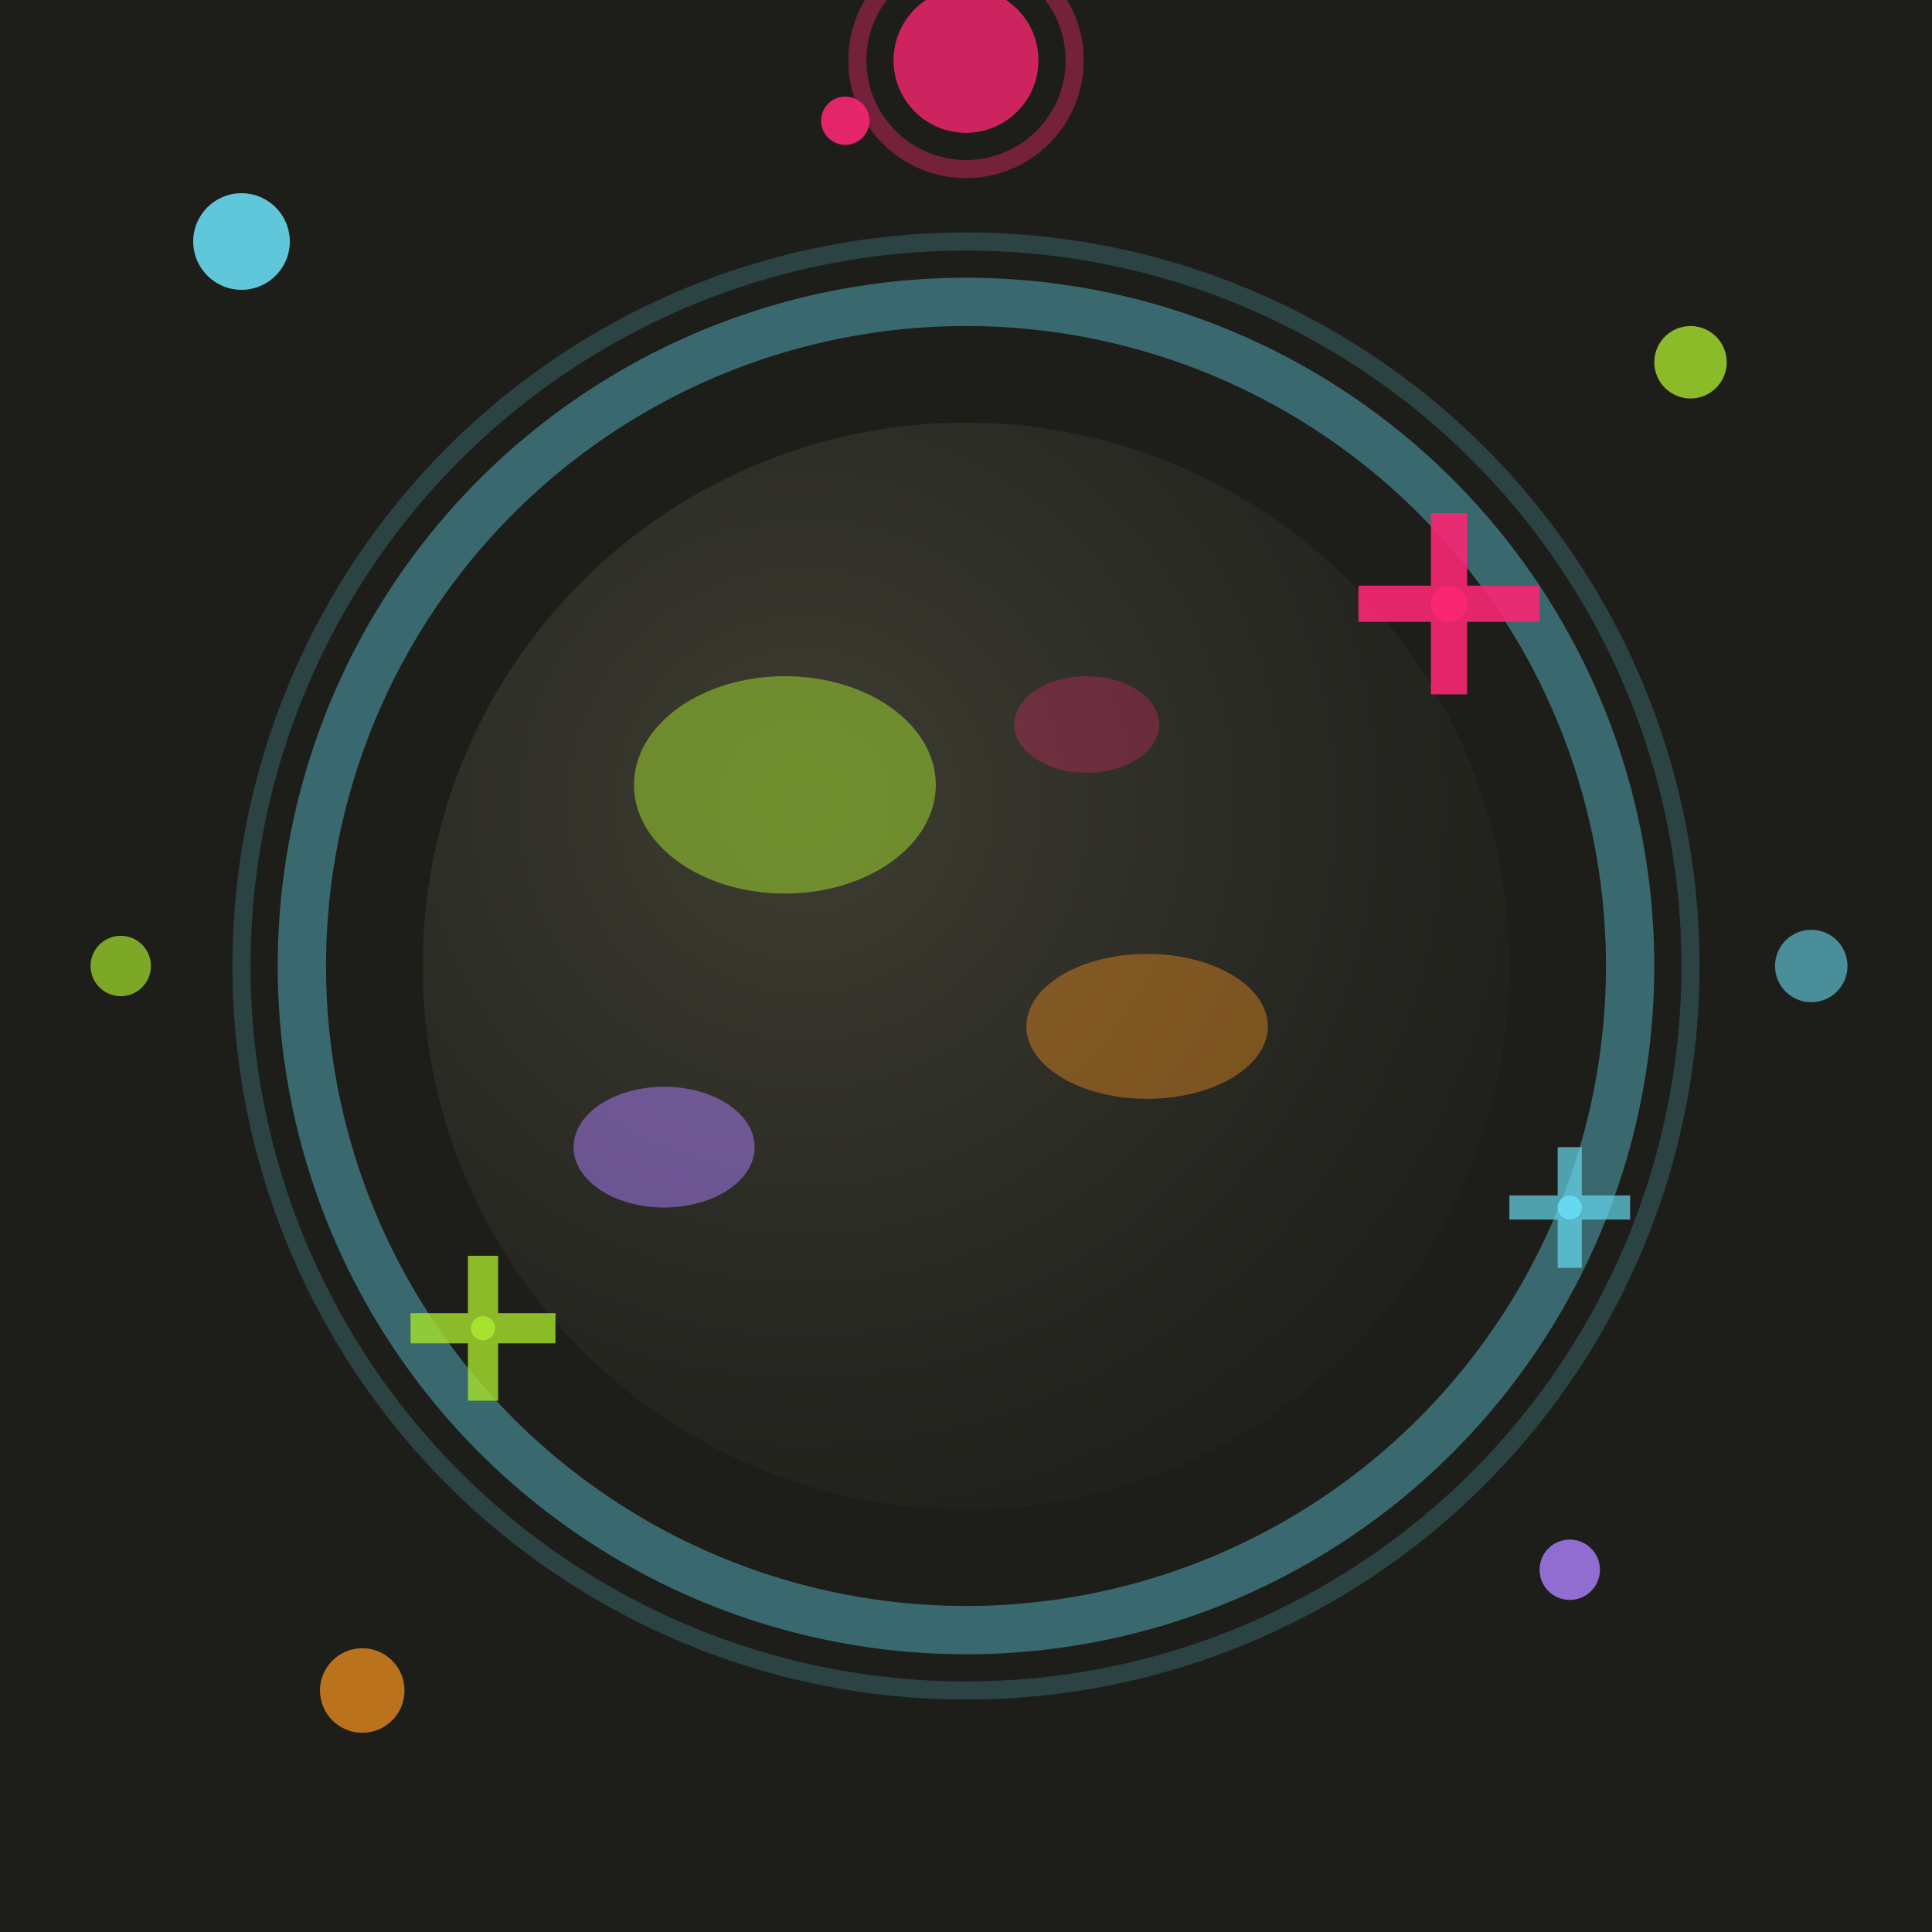
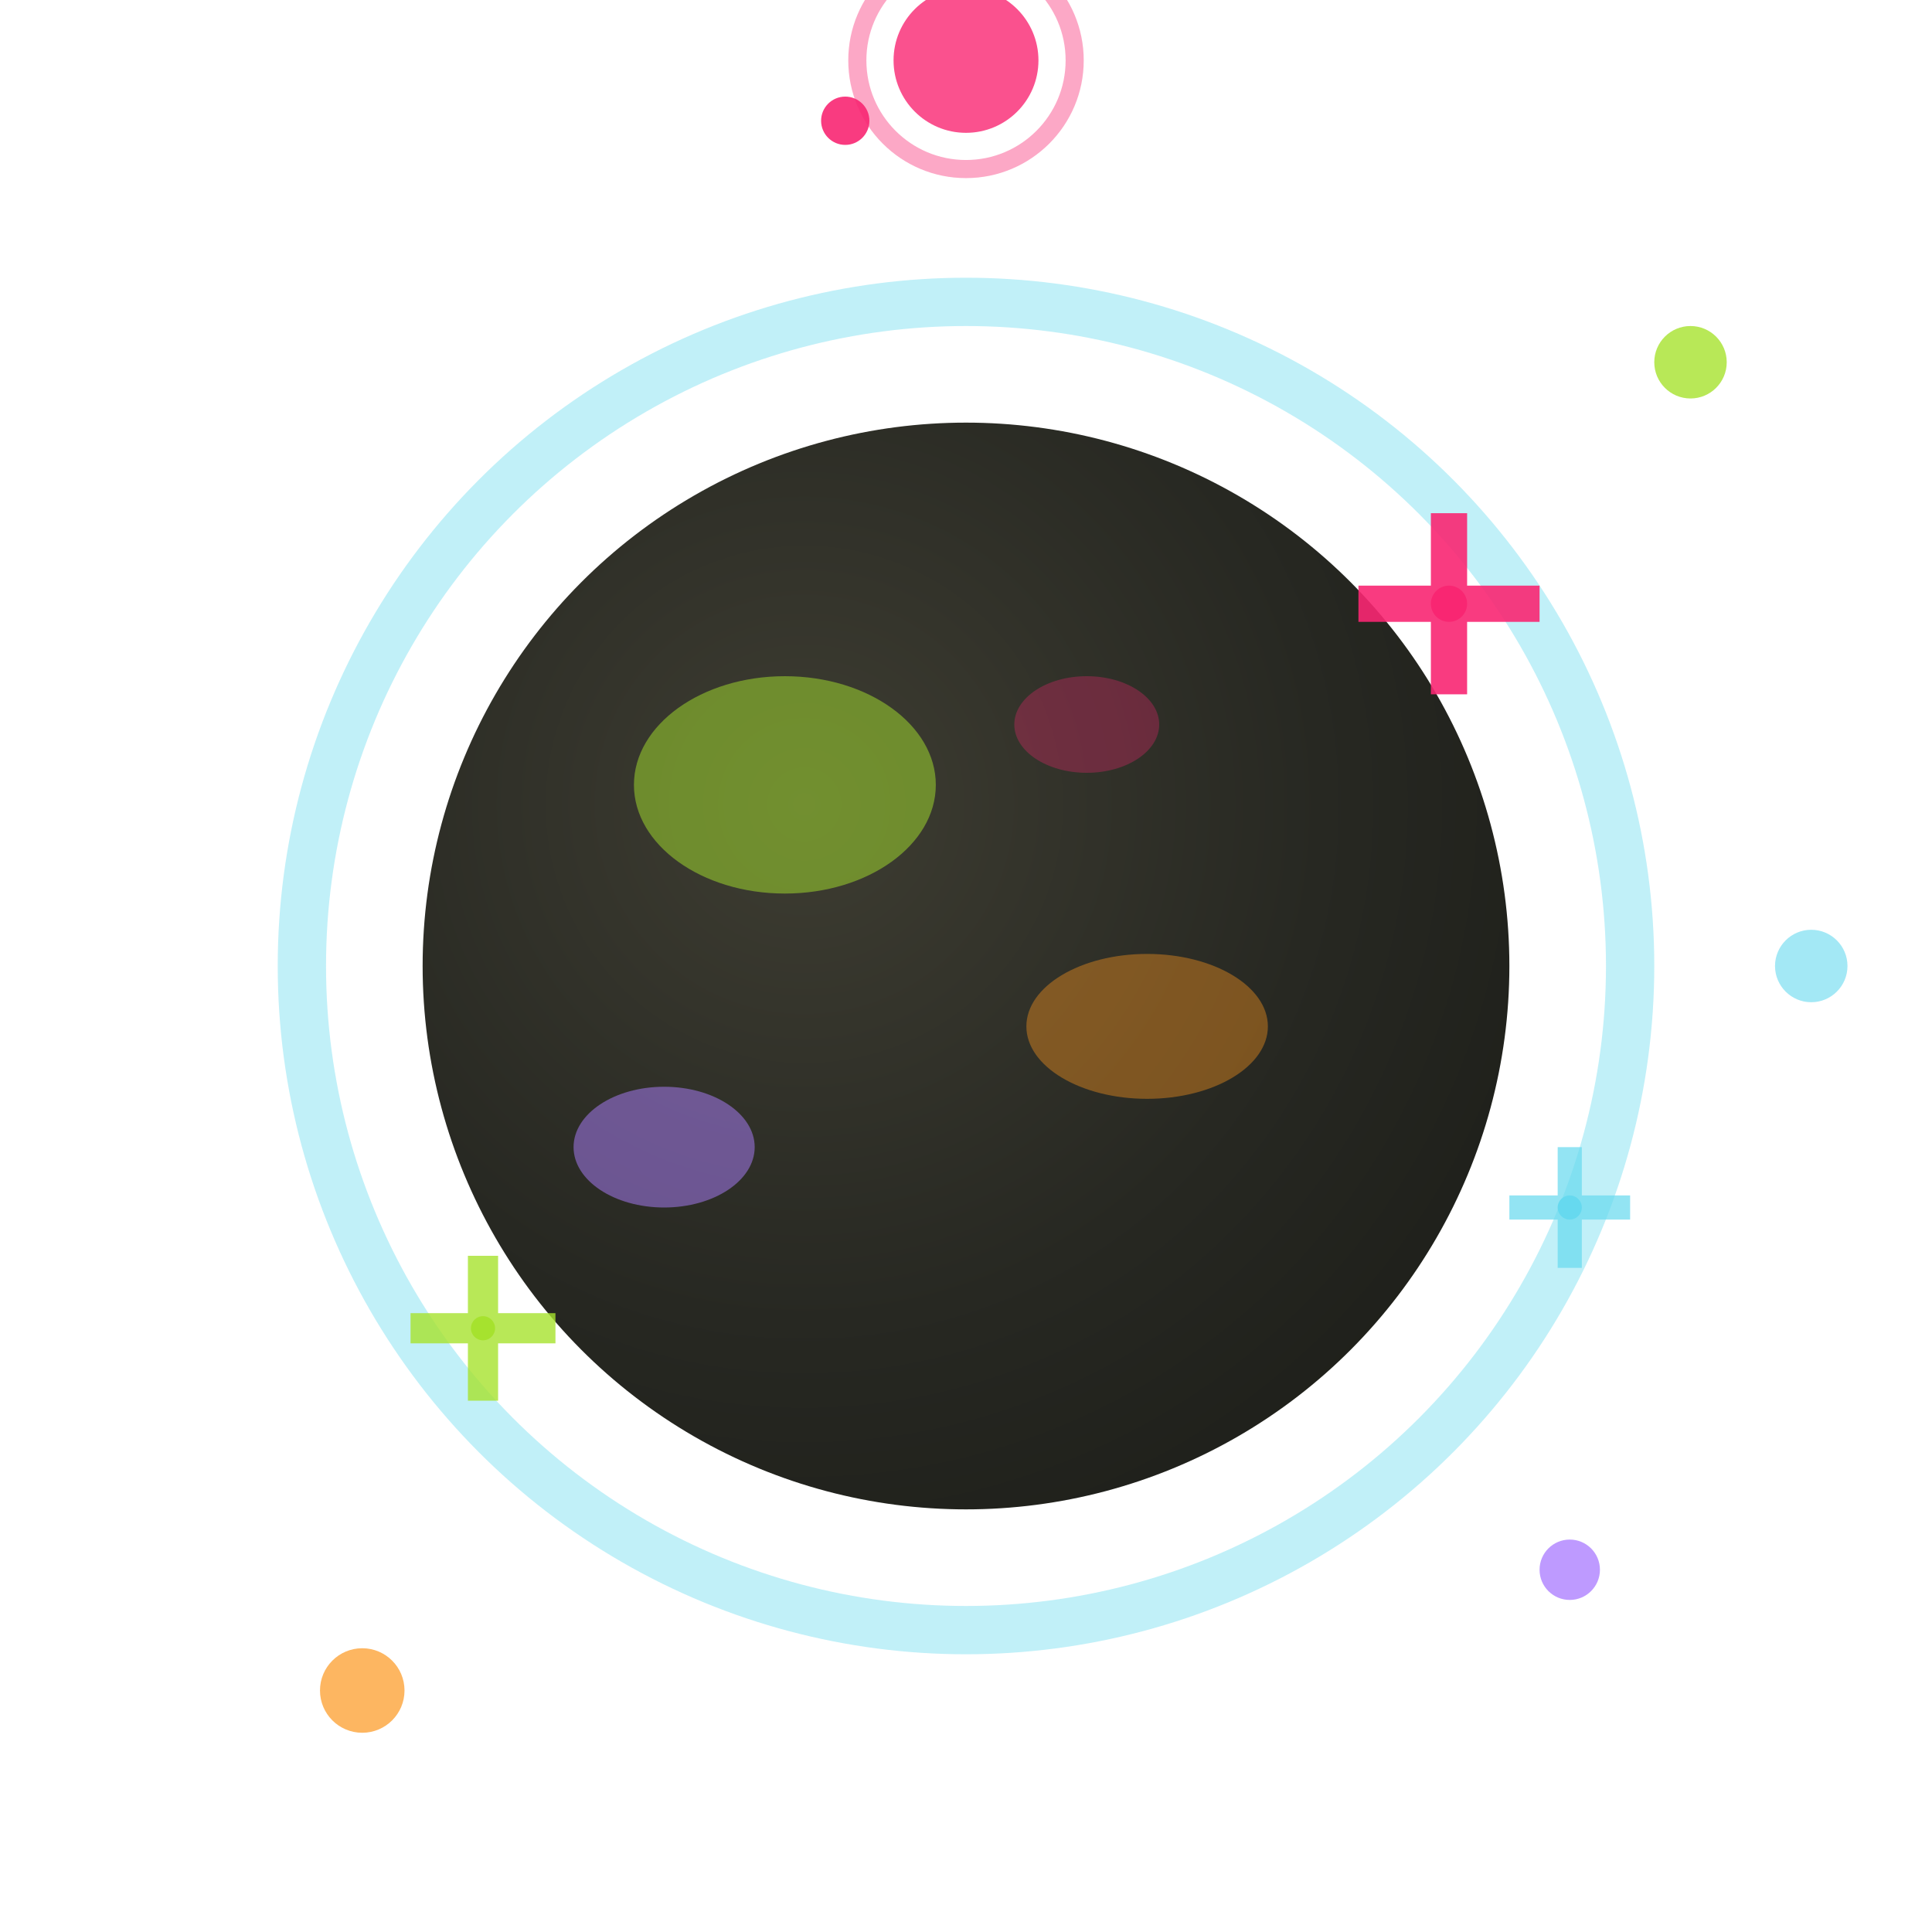
<svg xmlns="http://www.w3.org/2000/svg" width="32" height="32" viewBox="0 0 32 32">
-   <rect width="32" height="32" fill="#1d1e19" />
-   <circle cx="4" cy="4" r="0.8" fill="#66d9ef" opacity="0.9" />
  <circle cx="28" cy="6" r="0.6" fill="#a6e22e" opacity="0.8" />
  <circle cx="6" cy="28" r="0.7" fill="#fd971f" opacity="0.7" />
  <circle cx="26" cy="26" r="0.5" fill="#ae81ff" opacity="0.8" />
  <circle cx="14" cy="2" r="0.4" fill="#f92672" opacity="0.9" />
  <circle cx="30" cy="16" r="0.6" fill="#66d9ef" opacity="0.6" />
-   <circle cx="2" cy="16" r="0.5" fill="#a6e22e" opacity="0.7" />
  <circle cx="16" cy="16" r="9" fill="url(#planetGradient)" />
  <circle cx="16" cy="16" r="11" fill="none" stroke="#66d9ef" stroke-width="0.8" opacity="0.4" />
-   <circle cx="16" cy="16" r="12" fill="none" stroke="#66d9ef" stroke-width="0.3" opacity="0.2" />
  <ellipse cx="13" cy="13" rx="2.5" ry="1.8" fill="#a6e22e" opacity="0.5" />
  <ellipse cx="19" cy="17" rx="2" ry="1.2" fill="#fd971f" opacity="0.4" />
  <ellipse cx="11" cy="19" rx="1.5" ry="1" fill="#ae81ff" opacity="0.5" />
  <ellipse cx="18" cy="12" rx="1.2" ry="0.8" fill="#f92672" opacity="0.3" />
  <g transform="translate(24, 10)">
    <path d="M0,-1.5 L0,1.5 M-1.5,0 L1.5,0" stroke="#f92672" stroke-width="0.6" opacity="0.9" />
    <circle cx="0" cy="0" r="0.3" fill="#f92672" />
  </g>
  <g transform="translate(8, 22)">
    <path d="M0,-1.2 L0,1.2 M-1.2,0 L1.2,0" stroke="#a6e22e" stroke-width="0.5" opacity="0.8" />
    <circle cx="0" cy="0" r="0.2" fill="#a6e22e" />
  </g>
  <g transform="translate(26, 20)">
    <path d="M0,-1 L0,1 M-1,0 L1,0" stroke="#66d9ef" stroke-width="0.4" opacity="0.7" />
    <circle cx="0" cy="0" r="0.2" fill="#66d9ef" />
  </g>
  <g transform="translate(16, 16)">
    <circle cx="0" cy="-15" r="1.2" fill="#f92672" opacity="0.8" />
    <circle cx="0" cy="-15" r="1.8" fill="none" stroke="#f92672" stroke-width="0.3" opacity="0.4" />
  </g>
  <defs>
    <radialGradient id="planetGradient" cx="0.35" cy="0.35" r="0.8">
      <stop offset="0%" stop-color="#3e3d32" />
      <stop offset="60%" stop-color="#272822" />
      <stop offset="100%" stop-color="#1d1e19" />
    </radialGradient>
  </defs>
</svg>